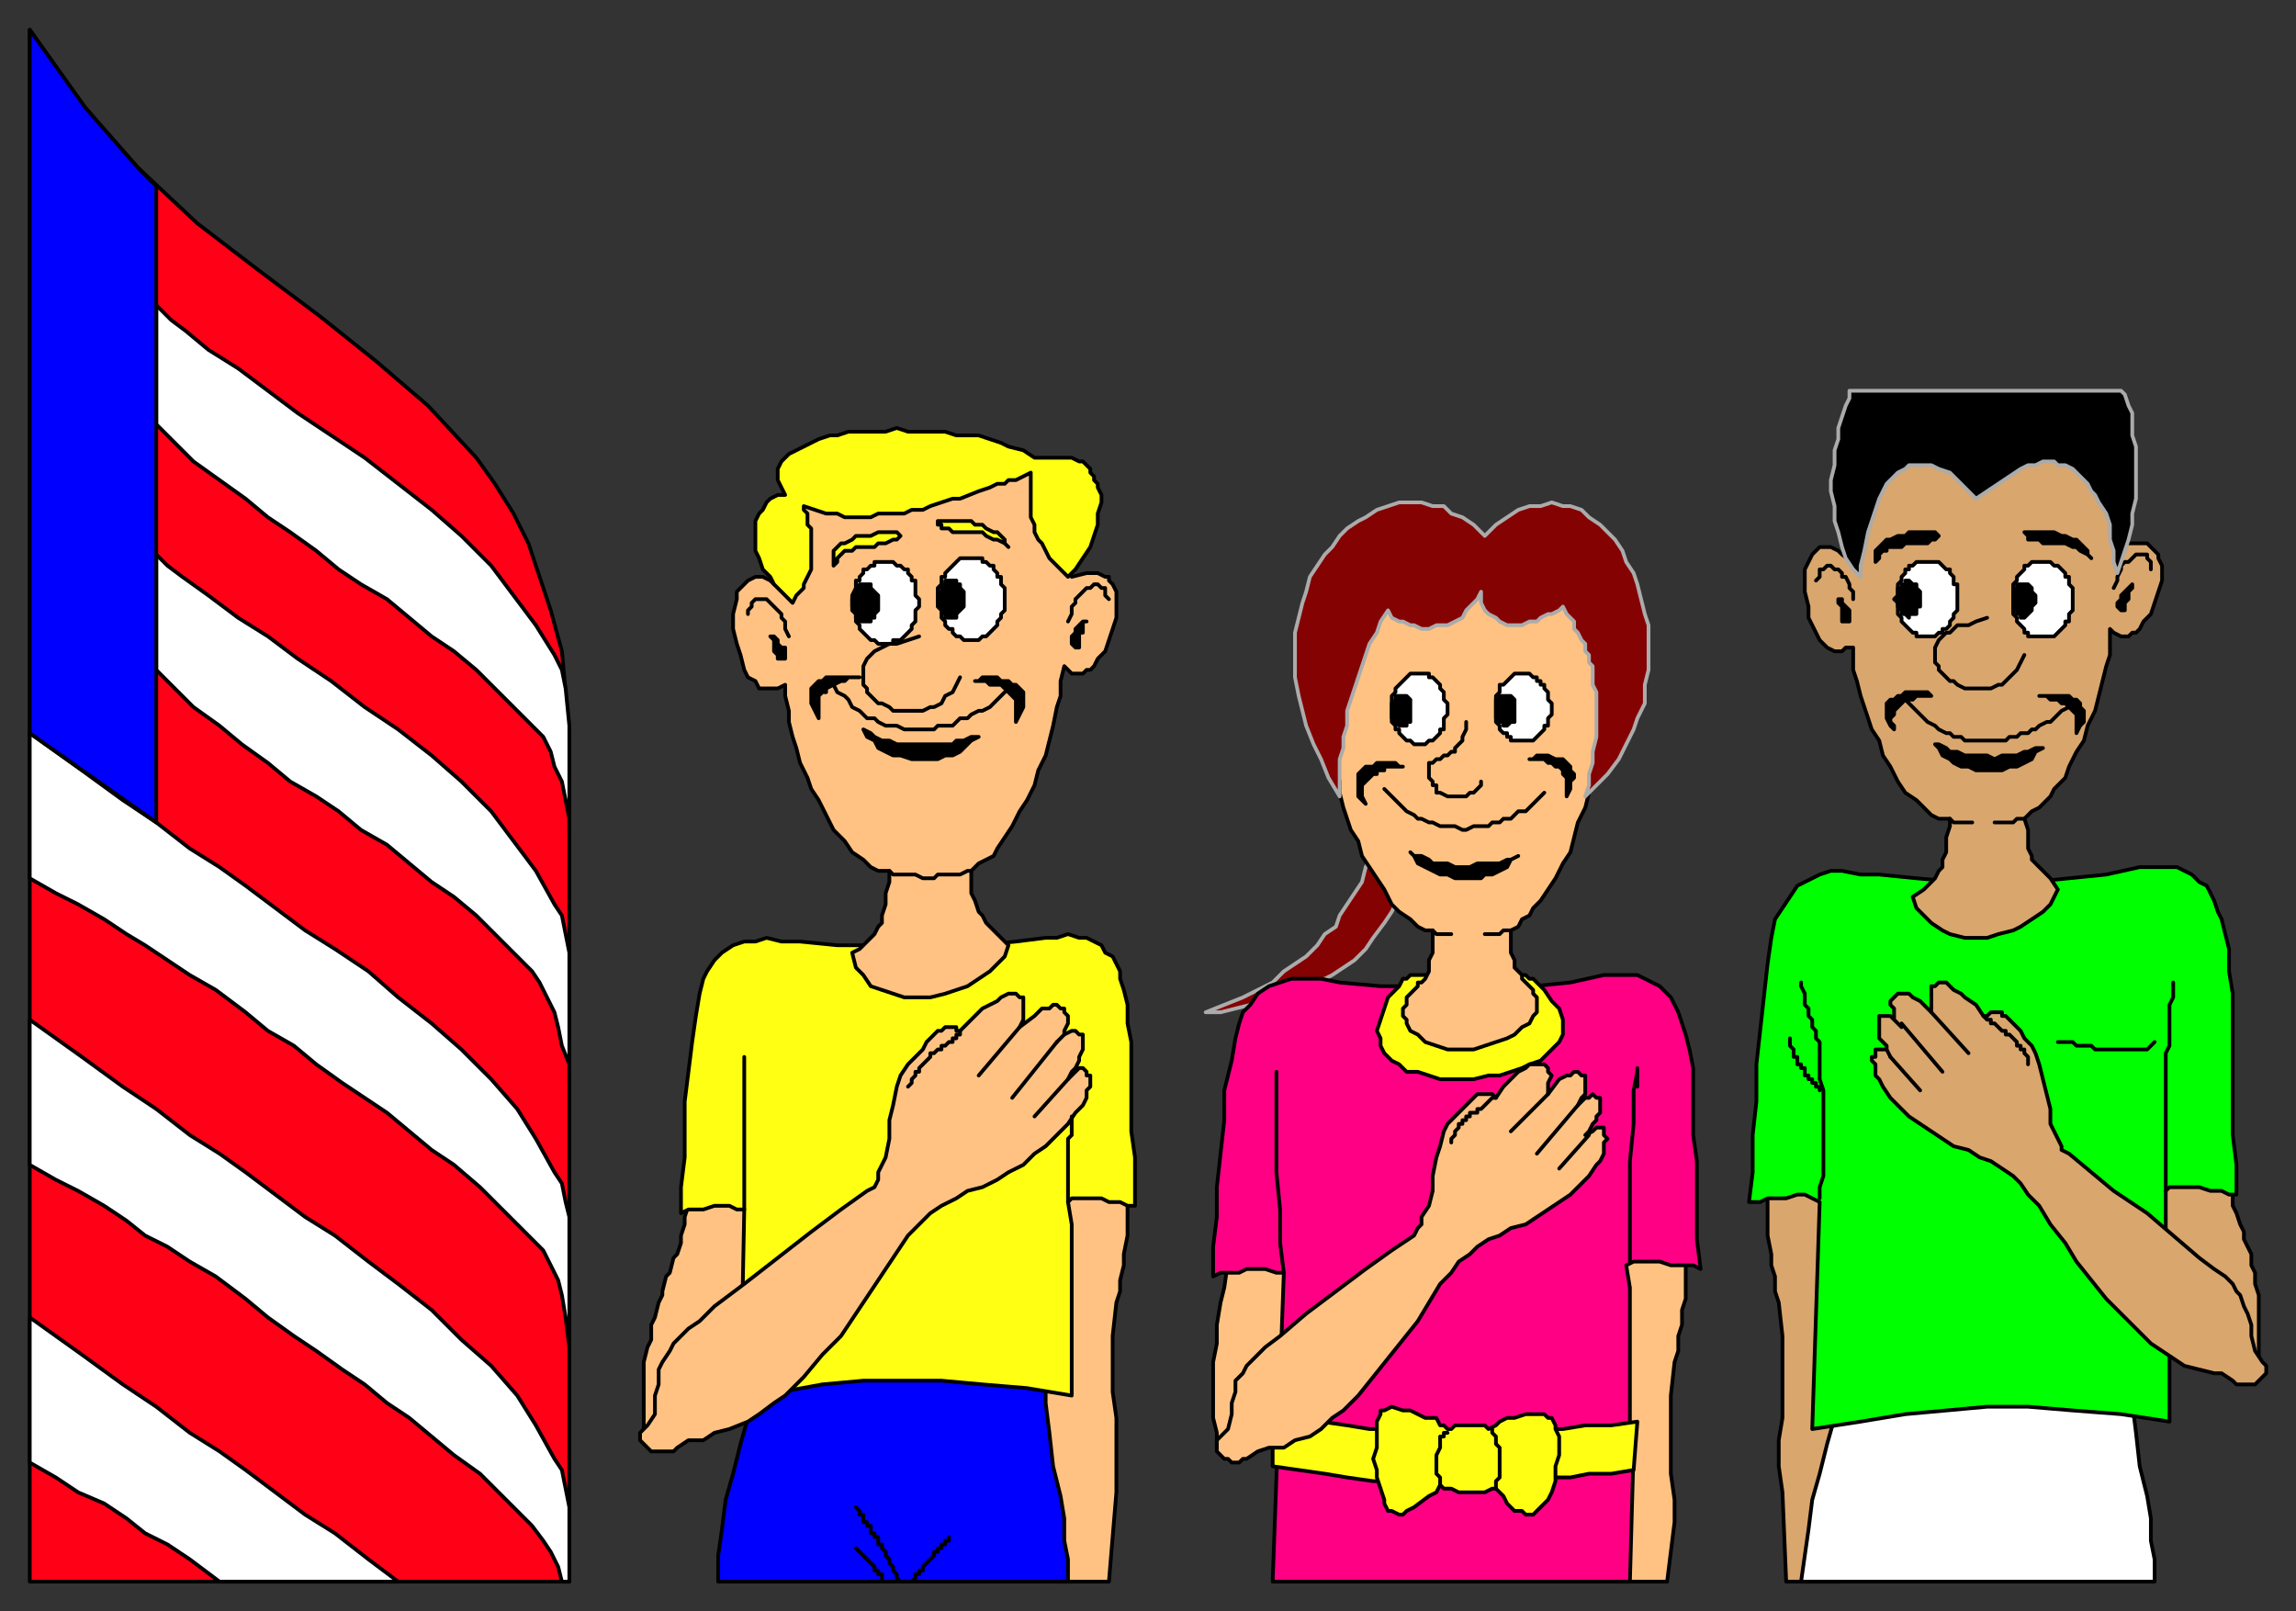
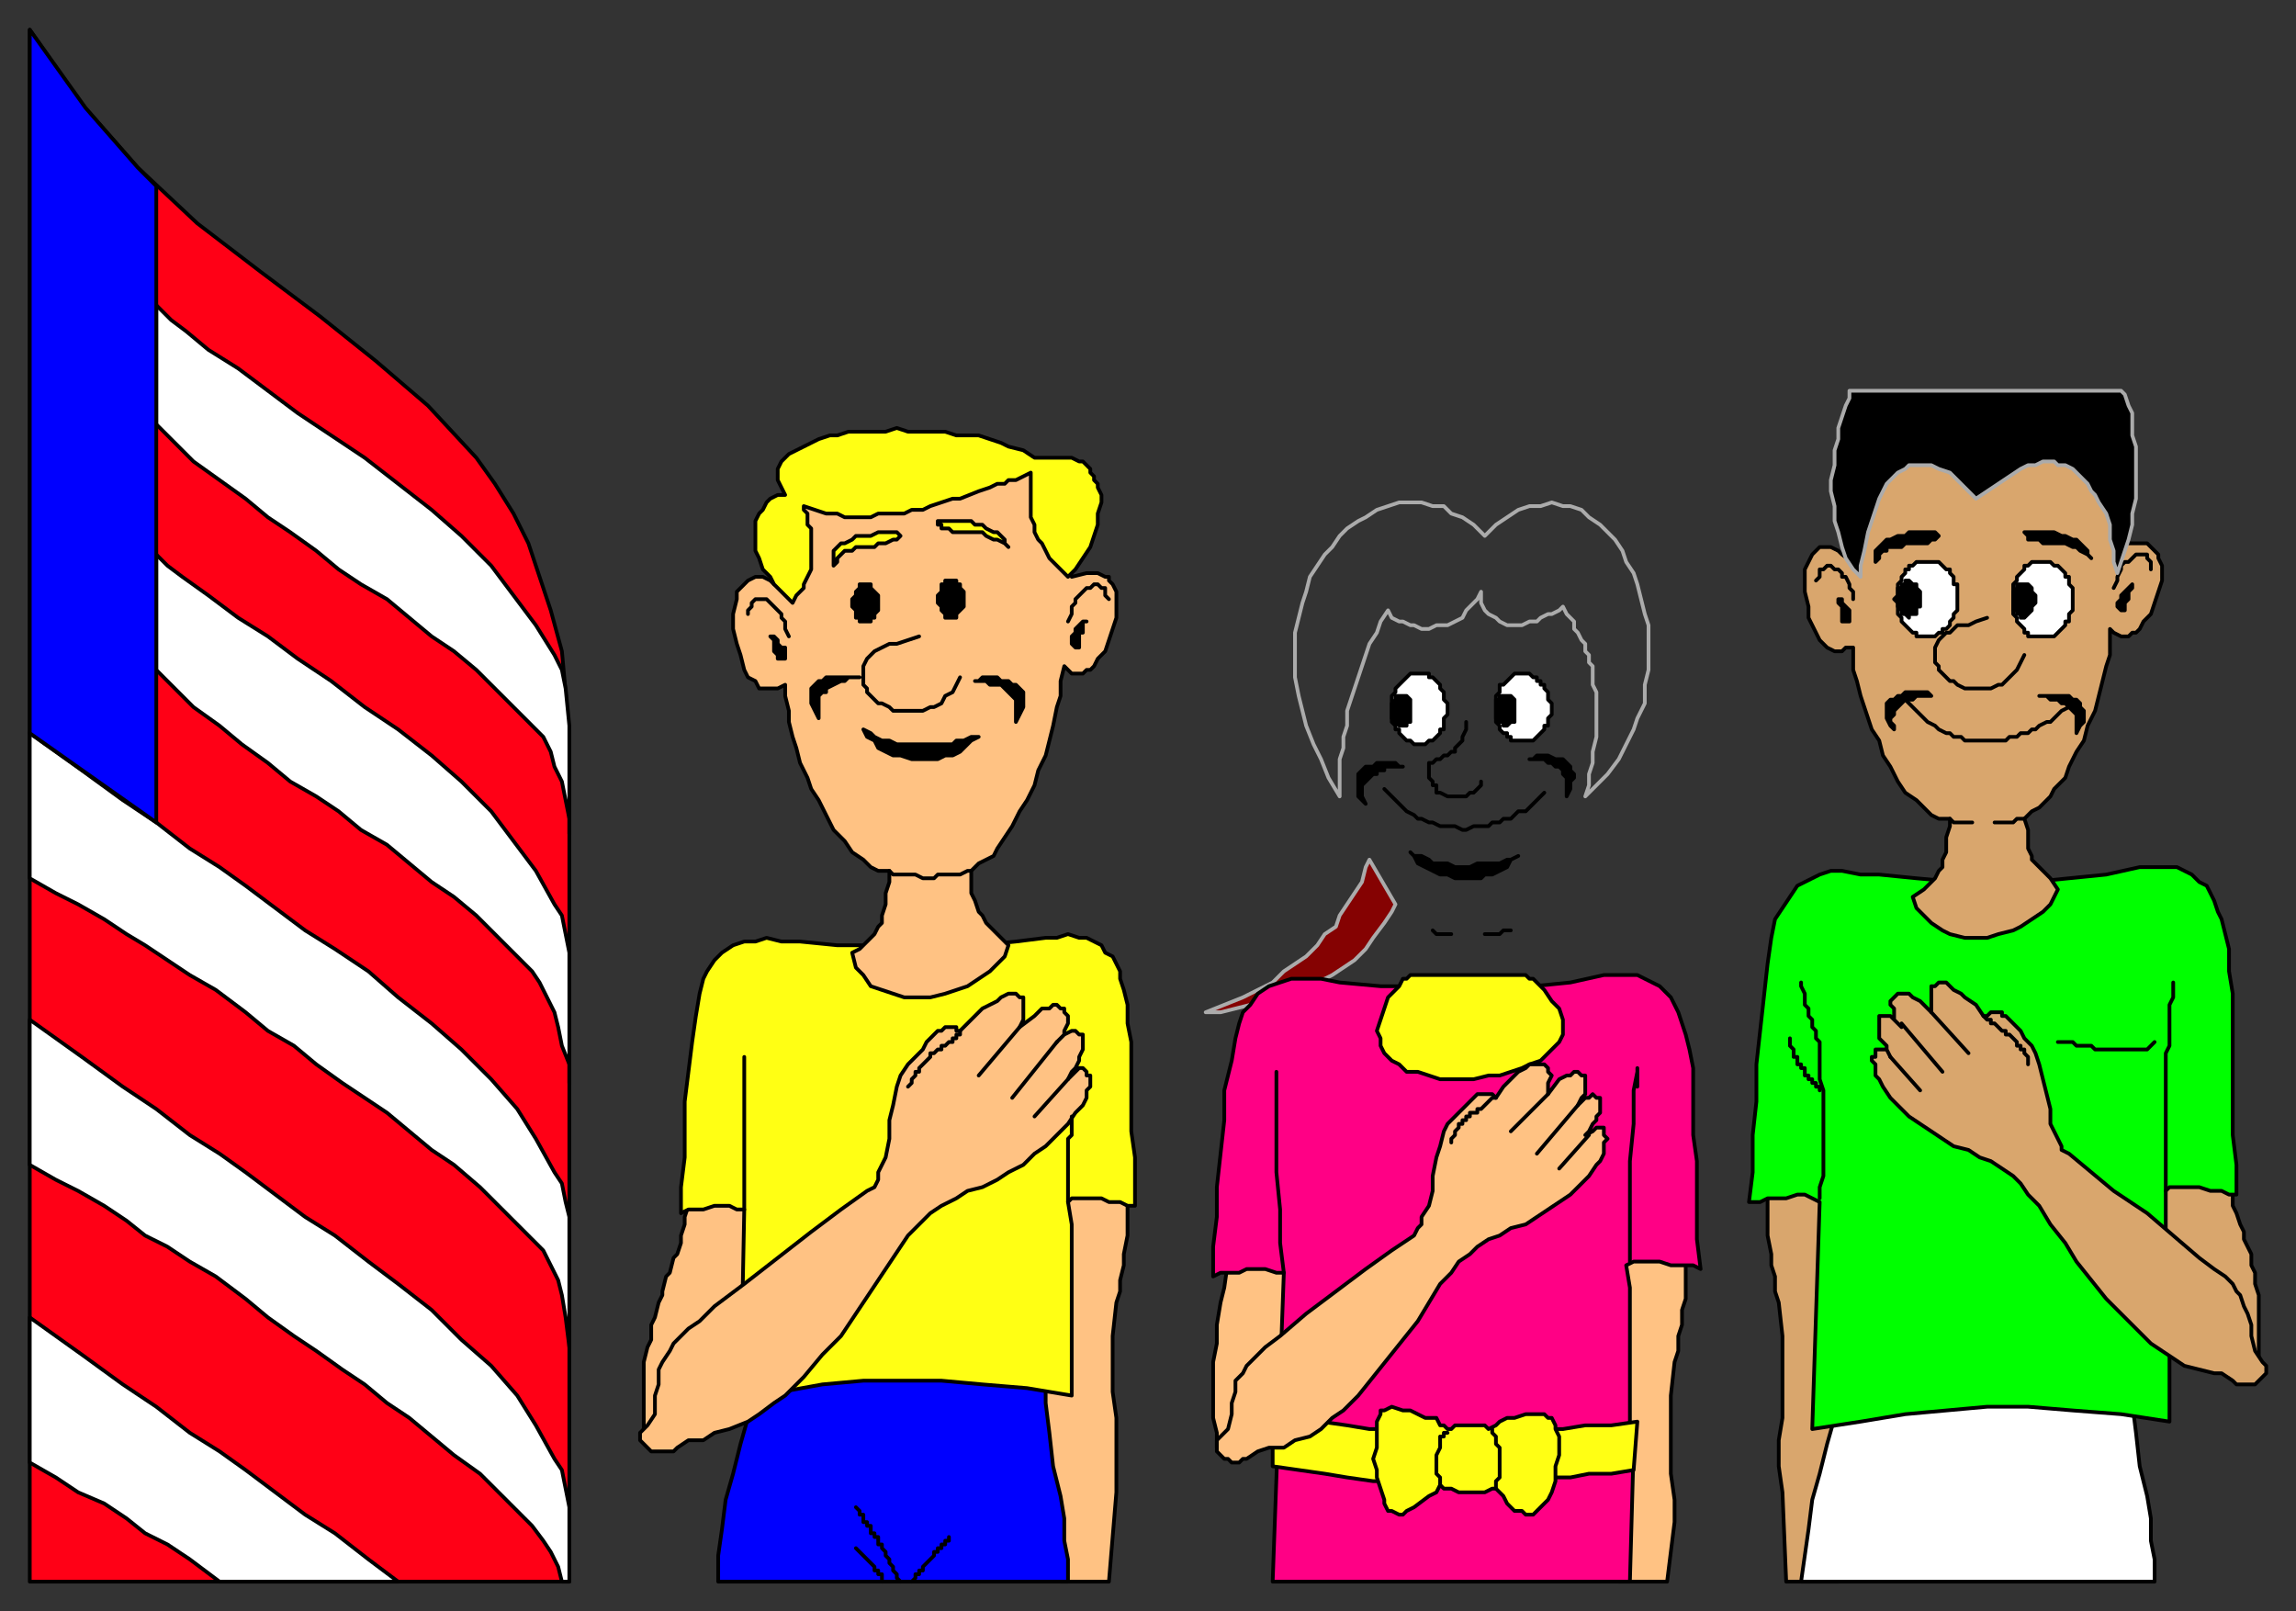
<svg xmlns="http://www.w3.org/2000/svg" fill-rule="evenodd" height="433" preserveAspectRatio="none" stroke-linecap="round" width="617">
  <rect width="100%" height="100%" fill="#333333" stroke="none" />
  <style>.brush0{fill:#fff}.pen0{stroke:#000;stroke-width:1;stroke-linejoin:round}.brush1{fill:#ffc283}.brush2{fill:#00f}.brush3{fill:#ffff14}.brush4{fill:#000}.brush5{fill:#850202}.pen1{stroke:#ababab;stroke-width:1;stroke-linejoin:round}.brush7{fill:#d9a66d}.pen3{stroke:none}</style>
  <path class="pen0 brush1" d="m185 324 8-1h9l-2 54-27 8h0v-19l1-4 1-2v-4l1-2 1-4 1-2v-1l1-4 1-1 1-4 1-1 1-3v-2l1-3v-2l1-3zm99-4 19 1v11l-1 5v3l-1 4v3l-1 3-1 9v15l1 7v20l-2 24h-13l-7-53 6-52z" />
  <path class="pen0 brush2" d="M193 425h94v-6l-1-5v-6l-1-6-2-8-1-9-1-8v-8h-76l-2 6-2 6-2 7-2 8-2 7-1 8-1 7v7z" />
  <path class="pen0 brush3" d="m281 252-8 1-10 1h-9l-10 1-9-1h-10l-10-1h-5l-4-1-3 1h-3l-3 1-3 2-2 2-2 3-1 2-1 4-1 6-1 7-1 8-1 8v15l-1 8v7l2-1h4l3-1h4l2 1h2l-1 51 11-2 11-2 11-1h21l11 1 12 1 12 2v-46l-1-6 1-1h8l2 1h3l2 1h2v-13l-1-7v-24l-1-5v-5l-1-4-1-3v-2l-1-2-1-2-2-1-1-2-2-1-2-1h-2l-3-1-3 1h-3z" />
  <path class="pen0 brush1" d="m235 319-2 1-7 5-8 6-9 7-9 7-8 6-4 4-3 2-2 2-2 2-1 2-2 3-1 2v4l-1 3v5l-2 3-1 1-1 1v2l1 1h0l1 1 1 1h6l1-1 3-2h4l3-2 4-1 5-2 3-2 4-3 3-2 5-5 5-6 5-5 4-6 4-6 4-6 4-6 2-3 3-3 3-3 3-2 4-2 3-2 4-1 4-2 3-2 4-2 3-3 3-2 3-3 3-3 2-3 2-2 1-2v-2l1-1v-3h-1v-1h0l-1-1h-1 0l-1 1-2 2 1-2 1-1 1-2v-1l1-2v-4h-1l-1-1h0-1l-2 1-2 2 2-2v-1l1-2v-2l-1-1v-1h-1l-1-1h-1l-1 1h-2l-2 2-4 3 1-2v-6h-1l-1-1h-2l-2 1-1 1-2 1-2 1-3 3-3 3h-1v-1h-3l-1 1h-1l-1 1-2 2-1 2-2 2-1 1-1 1-2 3-1 3-1 5-1 4v5l-1 5-2 4v2l-1 2z" />
  <path class="pen0" fill="none" d="m274 276-11 13m21-9-12 15m15-5-9 10m-20-23h0v1h-1v1h-1v1h-1 0l-1 1h0-1v1h-1 0l-1 1h0-1v1h0l-1 1h0l-1 1h0l-1 1v1h-1v1h0l-1 1v1l-1 1" />
  <path class="pen0 brush1" d="m213 160-5-3-1-1-2-1h-2l-2 1-1 1-1 1-1 1v2l-1 4v4l1 4 1 3 1 4 1 2 2 1 1 2h5l2-1v3l1 4v3l1 4 1 3 1 4 2 4 1 3 2 3 2 4 2 4 3 3 2 3 3 2 2 2 2 1h3v3l-1 3v3l-1 3v2l-1 1-1 2-2 2-2 2-2 1 1 4 2 2 2 3 3 1 3 1 3 1h7l4-1 3-1 3-1 3-2 3-2 2-2 2-2 1-3-3-3-2-2-1-1-1-2-1-1h0l-1-3-1-2v-6l2-2 2-1 2-1 1-2 2-3 2-3 2-4 2-3 2-4 1-4 2-4 1-4 1-4 1-5 1-3v-4l1-4 1 1 1 1h3l1-1h1l1-1 1-2 2-2 1-3 1-3 1-3v-7l-1-2-1-1v-1h-1l-2-1h-3l-4 1-9-30-64 7-2 28z" />
-   <path class="pen0 brush0" d="M238 151h2l1 1h1l1 1h1v1l1 1v1h1v4l1 1v2l-1 1v3l-1 1v1l-1 1h0l-1 1-1 1h-2v1h-4l-1-1h0-1l-1-1-1-1h0l-1-1v-1l-1-1v-2l-1-1v-4l1-2v-2h1v-1l1-1v-1h1l1-1h1v-1h3zm23-1h3v1h1l1 1h1v1l1 1v1h1v2l1 1v6l-1 1v1l-1 1v1l-1 1h0l-1 1-1 1h-1 0l-1 1h-4l-1-1h-1 0l-1-1v-1h-1l-1-1v-1l-1-1v-2l-1-1v-5l1-1v-2h1v-1l1-1 1-1h0l1-1h0l1-1h3z" />
  <path class="pen0 brush4" d="M233 157h1v1l1 1h0l1 1v4l-1 1v1h-1v1h-1 0-2v-1h-1v-2l-1-1v-2l1-1v-1h0l1-1v-1h2zm23-1h1v1h1v1l1 1v4l-1 1h0l-1 1v1h-1 0-2v-1l-1-1h0v-1l-1-1v-2l1-1v-2h1v-1h2z" />
  <path class="pen0" fill="none" d="m247 171-3 1-3 1h-2l-2 1-2 1-1 1-1 1-1 2v5l1 1v1l1 1 1 1 1 1h1l2 1 1 1h8l2-1h1l2-1 1-2 2-1 1-2 1-2" />
  <path class="pen0 brush4" d="M231 182h-9l-1 1h-1l-1 1-1 1v4l1 2 1 2v-6l1-1h1v-1l2-1h0l2-1h1l1-1h3zm31 1h1l1-1h4l1 1h2l1 1h1l1 1 1 1v4l-1 2-1 2v-6l-1-1-1-1h0l-1-1-1-1h-3l-1-1h-3z" />
-   <path class="pen0" fill="none" d="m224 184 1 2 2 1 1 1 1 2 2 1 1 1 1 1h2l1 1 2 1h3l2 1h8l1-1h4l1-1 1-1h2l1-1 2-1h1l2-1 1-1 1-1 1-1 1-1" />
  <path class="pen0 brush4" d="m232 196 2 1 1 1 2 1h2l2 1h15l1-1h2l2-1h2l-2 1-1 1-2 2-2 1h-2l-2 1h-7l-3-1h-2l-2-1-2-1-1-2-2-1-1-2z" />
  <path class="pen0" fill="none" d="M261 234h-1l-2 1h-6l-1 1h-3l-2-1h-6l-1-1m-38-69v-1l1-1v-1l1-1h3l1 1 1 1 1 1 1 1v1l1 1v2l1 2m86-10-1-1v-2h-1l-1-1h-1 0l-1 1h-1l-1 1-1 1-1 1v1l-1 1v2l-1 2" />
  <path class="pen0 brush4" d="M207 171h1l1 1v1l1 1h1v3h-2 0v-1h0l-1-1v-2h0v-1l-1-1h0zm85-4h-1l-1 1-1 1v1l-1 1v2h0l1 1h1v-1h0v-3h1v-3h1z" />
  <path class="pen0 brush3" d="M224 152v-4l1-1 1-1h1l2-1 1-1h4l2-1h5l1 1-1 1h-1l-2 1h-2l-1 1h-5l-1 1h-2l-1 1-1 1v1l-1 1zm47-5-1-1-2-1h-1l-2-1-1-1h-8l-1-1h-2v-1h-1v-1h9l1 1h2l1 1 2 1h1l1 1 1 1v1l1 1z" />
  <path class="pen0 brush3" d="m277 127-2 1-2 1h-2l-1 1h-2l-2 1-3 1-5 2h-2l-3 1-3 1-2 1h-3l-2 1h-7l-2 1h-7l-2-1h-3l-3-1-3-1v1l1 1v3l1 1v11l-1 2-1 2v1l-2 2-1 2-3-3-2-2-1-2-2-2-1-3-1-2v-8l1-2 1-1 1-2 1-1 2-1h2l-1-2-1-2v-3l1-2 1-1 1-1 2-1 2-1 2-1 2-1 3-1h2l3-1h10l3-1 3 1h10l3 1h6l3 1 3 1 2 1 4 1 3 2h10l2 1h1l1 1 1 1v1l1 1v1l1 1v1l1 2v2l-1 3v3l-1 3-1 3-2 3-2 3-2 2-2-2-1-1-2-2-1-2-1-2-1-1-1-2v-2l-1-2v-12z" />
  <path class="pen0" fill="none" d="M242 425h0l-1-1v-1h0l-1-1h0v-1l-1-1h0v-1l-1-1h0v-1l-1-1h0v-1h-1v-2h-1v-1h-1v-2h-1v-1h-1v-2h-1v-1l-1-1m7 20h0v-1h0v-1h0-1 0v-1h0-1v-1h0l-1-1h0l-1-1h0l-1-1h0l-1-1h0l-1-1h0m15 9h0l1-1h0v-1h1v-1h1v-1h0l1-1h0l1-1h0l1-1h0v-1h1v-1h1v-1h1v-1h1v-1m-55-88h0v-41m87 39h0v-2h0v-2h0v-2h0v-4h0v-3h0v-3h0v-1l1-1h0v-2h0v-3" />
  <path class="pen0 brush1" d="M330 339h16l-1 46-18 4h0v-4l-1-4v-15l1-5v-5l1-6 1-4 1-7zm104-3 19 3v10l-1 3v4l-1 3v4l-1 3-1 9v21l1 7v6l-1 8-1 8h-13l-1-89z" />
  <path class="pen1 brush5" d="m368 231-1 2-1 4-2 3-2 3-2 3-1 3-3 2-2 3-3 3-3 2-3 2-3 3-4 2-4 2-5 2-5 2h4l4-1 4-1h4l4-2 3-1 4-1 3-2 4-2 3-2 3-2 3-3 2-3 3-4 2-3 1-2-7-12z" />
  <path class="pen0" style="fill:#ff0085" d="m431 262-9 2-10 1h-41l-11-1-5-1h-8l-3 1-3 1-3 2-2 3-2 2-1 3-1 4-1 6-2 8v8l-1 9-1 9v8l-1 8v8l2-1h5l2-1h5l3 1h2l-3 83h96l1-36-1-7v-36l-1-6 2-1h7l3 1h6l2 1-1-8v-21l-1-7v-18l-1-5-1-4-1-3-1-3-1-2-1-2-1-1-2-2-2-1-2-1-2-1h-9z" />
  <path class="pen0 brush3" d="M342 381v13l7 1 7 1 6 1 7 1h42l5-1h6l5-1h6l6-1 1-13-7 1h-7l-6 1h-6l-6 1h-28l-6-1h-6l-6-1-7-1-6-1h-7z" />
  <path class="pen0 brush3" d="m389 384-1-1h-1l-1-2h-3l-2-1-2-1h-2l-3-1-2 1h-1v1l-1 2v7l-1 3 1 3v2l1 3 1 3v1l1 2h1l2 1h1l1-1 2-1 4-3 2-1 1-2 1 1h2l2 1h7l2-1h1l1 1 1 1 1 2 1 1 1 1h2l1 1h2l1-1 1-1 1-1 1-1 1-2 1-3v-4l1-3v-5l-1-2v-1l-1-2h-1l-1-1h-5l-3 1h-2l-2 1-1 1-2 1-1-1h-8l-1 1h-1z" />
  <path class="pen0" fill="none" d="M389 385h-1v1h-1v3l-1 2v5l1 1v2h0m14-15v1h0l1 1v2l1 1v8l-1 1v2" />
  <path class="pen0 brush3" d="m413 264 2 2 2 3 2 2 1 3v4l-1 2-2 2-1 1-2 2-3 1-2 1-3 1-3 1h-3l-4 1h-9l-3-1-3-1h-3l-2-2-2-1-2-2-1-2v-2l-1-2 1-3 1-3 1-3 2-2 1-1 1-2h1l1-1h31l1 1h1l1 1z" />
-   <path class="pen0 brush1" d="m358 204 2 6v3l1 4 1 3 1 3 2 3 1 4 2 3 2 3 2 3 2 4 2 2 3 2 2 2 2 1h2v6l-1 2v3l-1 2h0l-1 1h-1v1l-1 1-1 1h0l-1 1v2l-1 1v2l1 1v1l1 2 2 1 2 2 3 1 3 1h7l3-1 3-1 3-1 2-1 2-2 2-1 1-2 1-1v-4l-1-1v-1l-1-1-1-1-1-1v-1l-1-1-1-1v-2l-1-2v-6l2-1 1-2 2-1 1-2 2-2 2-3 2-3 2-4 2-3 1-4 1-4 2-4 1-4 1-4 3-15-1-37-72 1v46z" />
  <path class="pen0 brush0" d="M381 181h3v1h1l1 1h0l1 1h0v1l1 1v2l1 1v3h0l-1 1v3h-1v1l-1 1h0l-1 1h-1 0l-1 1h-3 0l-1-1h-1 0l-1-1h0l-1-1v-1h-1v-1l-1-1v-2h0v-5l1-1v-1l1-1h0l1-1h0l1-1h0l1-1h2zm28 0h2l1 1h1v1h1v1h1v1l1 1v2h0l1 1v3l-1 1v2h-1v1l-1 1h0l-1 1h0l-1 1h-1 0-3 0-2v-1h-1v-1h-1l-1-1v-1h0l-1-1v-6h0v-1l1-1v-2h1l1-1h0l1-1h0l1-1h2z" />
  <path class="pen0 brush4" d="M377 187h1l1 1h0v4h0v2h-1v1h-1 0-1 0l-1-1h0l-1-1v-1h0v-3l1-1h0v-1h2zm28 0h1l1 1h0v3h0v3h-1 0l-1 1h0-1v-1h-1 0l-1-1v-2h0v-3h1v-1h2zm-28 19h-1l-1-1h-5l-1 1h-2l-1 1-1 1v6l2 2-1-2v-3l1-1h0l1-1 1-1h1v-1h2v-1h5zm34-2h1l1-1h3l2 1h2l1 1 1 1v1l1 1v1l-1 1v2l-1 2v-5h0l-1-1v-1l-1-1h-1l-1-1h-1l-1-1h-4z" />
  <path class="pen0" fill="none" d="m372 212 1 1 2 2 1 1 1 1 1 1 2 1 1 1h1l2 1h1l2 1h4l2 1h1l2-1h4l1-1h2l1-1h2l1-1 1-1h2l1-1 1-1 1-1 1-1 1-1" />
  <path class="pen0 brush4" d="m379 229 1 1h2l2 1 1 1h4l2 1h4l2-1h6l2-1h1l2-1-2 1-1 2-2 1-2 1h-2l-1 1h-7l-2-1h-2l-2-1-2-1-2-1-1-2-1-1z" />
  <path class="pen0" fill="none" d="M385 250h0l1 1h4m16-1h0-1 0-1 0l-1 1h0-1 0-1 0-2m-5-57v2l-1 2v1l-1 1-1 1v1h-1l-1 1h-1l-1 1h-1 0l-1 1h-1v1h0v3l1 1v1h1v2h1l2 1h5l1-1h1l1-1 1-1h0v-1" />
-   <path class="brush5" style="stroke:none" d="m360 214-3-5-2-5-2-4-2-5-1-4-1-4-1-5v-12l1-4 1-4 1-3 1-4 2-3 2-3 2-2 2-3 2-2 3-2 2-1 3-2 3-1 3-1h6l3 1h3l2 2 3 1 3 2 3 3 3-3 3-2 3-2 3-1h3l3-1 3 1h2l3 1 2 2 3 2 2 2 2 2 2 3 1 3 2 3 1 3 1 4 1 4 1 3v12l-1 4v5l-2 4-1 3-2 4-2 4-3 4-3 3-3 3 1-3v-3l1-3v-3l1-4v-12l-1-2v-5l-1-1v-2l-1-1v-2l-1-1-1-2-1-1v-2l-1-1-1-1-1-2-1 1-2 1h-1l-2 1-1 1h-2l-2 1h-4l-2-1-1-1-2-1-1-1-1-2v-3l-1 2-2 2-1 1-1 2-2 1-2 1h-3l-2 1h-2l-2-1h-1l-2-1h-1l-2-1-1-2-2 3-1 3-2 3-1 3-1 3-1 3-1 3-1 3-1 3v4l-1 3v3l-1 3v10z" />
  <path class="pen1" fill="none" d="m360 214-3-5-2-5-2-4-2-5-1-4-1-4-1-5v-12l1-4 1-4 1-3 1-4 2-3 2-3 2-2 2-3 2-2 3-2 2-1 3-2 3-1 3-1h6l3 1h3l2 2 3 1 3 2 3 3 3-3 3-2 3-2 3-1h3l3-1 3 1h2l3 1 2 2 3 2 2 2 2 2 2 3 1 3 2 3 1 3 1 4 1 4 1 3v12l-1 4v5l-2 4-1 3-2 4-2 4-3 4-3 3-3 3 1-3v-3l1-3v-3l1-4v-12l-1-2v-5l-1-1v-2l-1-1v-2l-1-1-1-2-1-1v-2l-1-1-1-1-1-2-1 1-2 1h-1l-2 1-1 1h-2l-2 1h-4l-2-1-1-1-2-1-1-1-1-2v-3l-1 2-2 2-1 1-1 2-2 1-2 1h-3l-2 1h-2l-2-1h-1l-2-1h-1l-2-1-1-2-2 3-1 3-2 3-1 3-1 3-1 3-1 3-1 3-1 3v4l-1 3v3l-1 3v10h0" />
  <path class="pen0 brush1" d="m381 330-1 2-6 4-7 5-8 6-8 6-7 6-4 3-2 2-2 2-1 1-1 2-2 2v3l-1 3v3l-1 4-2 2-1 1v3h0l1 1 1 1h1l1 1h2l1-1h1l3-2 3-1h4l3-2 4-1 3-2 3-3 3-2 4-4 4-5 4-5 4-5 4-5 3-5 3-5 3-3 2-3 3-2 2-2 3-2 3-1 3-2 4-1 3-2 3-2 3-2 3-2 2-2 3-3 2-3 1-1 1-2v-3l1-1h0l-1-1v-1h0v-1h-2 0l-1 1-2 1 1-1 1-2 1-1v-1l1-1v-4h-1 0l-1-1-1 1h-1l-2 2 1-2 1-1v-5h-1l-1-1h-1l-1 1h-1l-2 1-3 4v-3l1-2-1-1v-1l-1-1h0-4l-1 1-2 1-1 1-3 3-2 3-1-1h-2 0-2l-1 1h0l-2 2-1 1-2 2-1 1-1 1-1 2-1 4-1 3-1 5v4l-1 4-2 3v2l-1 1z" />
  <path class="pen0" fill="none" d="m416 294-10 10m18-7-11 13m14-5-8 9m-17-19h0-1 0l-1 1h0l-1 1h0l-1 1h0-1 0v1h-1 0-1v1h0-1v1h-1v1h0-1v1h0l-1 1h0v1h0l-1 1v1m-45 35h0l-1-8v-9l-1-10v-27m95 51h0v-27l1-10v-9l1-5v-1 5" />
  <path class="pen0 brush7" d="m599 319-18-2-1 40 27 8h0v-17l-1-3v-3l-1-2v-3l-1-2-1-2v-2l-1-2-1-3-1-2v-3l-1-2zm-105 1-19 1v11l1 5v3l1 3v4l1 3 1 9v22l-1 6v7l1 7 1 24h14l6-53-6-52z" />
  <path class="pen0 brush0" d="M484 425h95v-6l-1-5v-6l-1-6-2-8-1-9-1-8v-8h-76l-2 6-2 6-2 7-2 8-2 7-1 8-1 7-1 7z" />
  <path class="pen0" style="fill:#0f0" d="m575 233-9 2-10 1-10 1h-20l-11-1-10-1h-5l-5-1h-3l-3 1-4 2-2 1-2 3-2 3-2 3-1 5-1 7-1 9-1 9-1 9v10l-1 9v10l-1 8h3l2-1h5l3-1h2l2 1 2 1-2 61 13-2 12-2 11-1 11-1h11l12 1 13 1 13 2v-39l-1-8v-15l1-1h8l3 1h3l2 1h2v-8l-1-8v-38l-1-6v-6l-1-4-1-4-1-2-1-3-1-2-1-2-2-1-2-2-2-1-2-1h-10z" />
  <path class="pen0 brush7" d="m554 309 2 1 6 5 6 5 9 6 7 6 7 6 4 3 3 2 2 2 1 2 1 1 1 3 1 2 1 3v3l1 4 2 3h0l1 1v2l-1 1h0l-1 1h0l-1 1h-5l-1-1-3-2h-2l-4-1-4-1-3-2-3-2-3-2-3-3-4-4-5-5-4-5-4-5-3-5-4-5-3-5-3-3-2-3-2-2-3-2-3-2-3-1-3-2-4-1-3-2-3-2-3-2-3-2-2-2-3-3-2-3-1-2-1-1v-3l-1-1v-1h1v-2h3l1 2-1-2v-1l-1-1-1-1v-4h0v-2h3l1 1 2 2-2-2v-3l-1-1v-1l1-1h0l1-1h3l1 1 2 1 3 3v-7h1l1-1h2l1 1 1 1 2 1 1 1 3 2 2 3h1l1-1h3v1h1l1 1 1 1 2 2 1 2 1 1 1 1 1 2 1 3 1 4 1 4 1 4v4l2 4 1 2v1z" />
  <path class="pen0" fill="none" d="m519 272 10 11m-18-8 11 13m-14-4 8 9m17-20h0l1 1h1v1h1l1 1h0l1 1h1v1h1l1 1h0l1 1h0v1h1v1h1v1l1 1h0v2" />
  <path class="pen0 brush7" d="m499 152-4-3-1-1-2-1h-3l-1 1-1 1-1 2-1 2v6l1 4v3l2 4 1 2 1 1 1 1 2 1h2l1-1h2v6l1 3 1 4 1 3 1 3 1 3 2 3 1 4 2 3 2 4 2 3 3 2 2 2 2 2 2 1h3v2l-1 3v4l-1 2v2l-1 1-1 2-2 2-1 1-3 2 1 3 2 2 2 2 3 2 2 1 4 1h6l3-1 4-1 2-1 3-2 3-2 2-2 1-2 1-2-2-3-2-2-1-1-1-1-1-1v-1l-1-2v-5l-1-3 2-2 2-1 1-1 2-2 1-2 3-3 1-3 2-4 2-3 1-4 2-4 1-4 1-4 1-4 1-3v-7l1 1 2 1h2l1-1h1l1-1 1-2 2-2 1-3 1-3 1-3v-4l-1-2v-1l-1-1-1-1-1-1h-8l-8-27h-61l-1 33z" />
  <path class="pen0 brush0" d="M518 151h3l1 1h0l1 1h1v1l1 1v2h1v7l-1 1v1h0l-1 1v1l-1 1h-1v1h-1l-1 1h0-5v-1h-1l-1-1h0l-1-1-1-1v-1h0l-1-1v-3l-1-1 1-1v-3h0l1-1v-1l1-1v-1h1v-1h1l1-1h3zm31 0h2l1 1h1l1 1 1 1v1h1v2l1 1v6l-1 1v2h-1v1l-1 1-1 1h0l-1 1h-3 0-4v-1h-1v-1l-1-1-1-1h0v-1l-1-1v-8l1-1v-1l1-1h0l1-1v-1h1l1-1h3z" />
  <path class="pen0 brush4" d="M513 156h0l1 1h1v1h0l1 1v4h-1v2h-2v1l-1-1h0-1v-1l-1-1h0v-5h1v-1h1v-1h1zm31 1h1l1 1v1h0l1 1v2l-1 1v1h0l-1 1h0l-1 1h0-1v-1h-1v-1h-1v-5h0l1-1v-1h2z" />
  <path class="pen0" fill="none" d="m534 166-3 1-2 1h-3l-2 2h-1l-1 1-1 1-1 2v4l1 1v1l1 1 1 1 1 1h1l1 1 2 1h7l2-1h1l1-1 2-2 1-1 1-2 1-2" />
  <path class="pen0 brush4" d="m519 187-1-1h-6l-1 1h-1l-1 1h-1l-1 1v4l1 2 1 1v-1l-1-1v-1l1-1v-1l1-1h0l1-1 1-1h2l1-1h4zm29 0h8l1 1h1l1 1v1l1 1v3l-1 1-1 2v-5l-1-1-1-1h0l-1-1h-1l-1-1h-2l-1-1h-2z" />
  <path class="pen0" fill="none" d="m512 188 2 2 1 1 1 1 1 1 1 1 2 1 1 1 2 1h1l1 1h2l1 1h11l1-1h2l1-1h2l1-1h1l1-1 2-1h1l1-1 1-1 1-1 2-1" />
-   <path class="pen0 brush4" d="M520 200h1l2 1 1 1h2l2 1h6l2 1 2-1h4l2-1h1l2-1h2l-2 1-1 2-2 1-2 1h-2l-2 1h-7l-2-1h-2l-2-1-1-1-2-1-1-2-1-1z" />
  <path class="pen0" fill="none" d="M524 220h0l1 1h5m14-1h0-1 0-1 0l-1 1h-2 0-1 0-1 0-1m-48-65 1-1v-2h1l1-1h1l1 1h1l1 1v1h1l1 2v1l1 1v2m80-8v-2h0l-1-1v-1h-3 0l-1 1-1 1h-1l-1 1v1l-1 2v1l-1 2" />
  <path class="pen3 brush4" d="M494 161h1v1l1 1 1 1v3h-2v-4l-1-1v-1z" />
  <path class="pen0" fill="none" d="M494 161h1v1l1 1 1 1v2h0v1h0-1 0-1v-3h0v-1l-1-1h0v-1h0" />
  <path class="pen3 brush4" d="m573 157-1 1-1 1-1 1v1l-1 1v1l1 1h1v-2l1-1v-2l1-1v-1z" />
  <path class="pen0" fill="none" d="m573 157-1 1-1 1h0l-1 1v1l-1 1v1l1 1h1v-2h0l1-1v-2h0l1-1v-1h0" />
  <path class="pen0 brush4" d="M504 151v-3l1-1 1-1 1-1h1l2-1h2l1-1h7l1 1-1 1h-1l-1 1h-6l-1 1h-4v1h-1l-1 1v1l-1 1zm58-1-1-1-2-1-1-1h-1l-2-1h-6l-1-1h-3v-1h0l-1-1h8l2 1h1l2 1h1l1 1 1 1 1 1v1l1 1z" />
  <path class="pen1 brush4" d="m498 153-2-3-1-3-1-4-1-3v-4l-1-4v-3l1-4v-4l1-3v-3l1-3 1-3 1-2v-2h73l1 1 1 3 1 2v6l1 3v14l-1 4v3l-1 4-1 3-1 3-1 3-1-3v-3l-1-3v-4l-1-3-2-3-1-2-1-1-1-2-1-1-2-2-1-1-2-1h-2l-1-1h-3l-2 1h-2l-2 1-3 2-3 2-3 2-3 2-2-2-3-3-2-2-3-1-2-1h-6l-1 1-2 1-2 2-1 1-1 2-1 2-1 3-1 3-1 3-1 5-1 4v3l-2-2z" />
  <path class="pen0" fill="none" d="M489 322h0v-3l1-3v-23l-1-3v-8h0v-2l-1-1v-2l-1-1v-2l-1-1v-2l-1-1v-3l-1-2v-1" />
  <path class="pen0" fill="none" d="M489 293h0v-1h-1v-1h0-1v-1h-1v-1h0-1v-1h0v-1h-1v-1h0-1v-1h0v-1h-1v-1h0v-1h0l-1-1h0v-1h0v-1m101 41h0v-37l1-2v-11l1-2v-4m-31 16h4l1 1h4l1 1h14l1-1h0l1-1" />
  <path class="pen0" style="fill:#ff0016" d="m8 8 14 20 15 17 16 15 17 13 16 12 15 12 14 12 13 14 5 7 5 8 4 8 3 9 3 9 3 11 1 11 1 12v227H8V8z" />
  <path class="pen0 brush0" d="m42 82 4 4 4 3 6 5 8 5 8 6 8 6 9 6 9 6 9 7 9 7 8 7 8 8 6 8 6 8 5 8 2 4 1 5 1 10v29-4l-1-5-1-5-2-4-1-4-2-4-3-3-3-3-6-6-6-6-6-5-6-4-6-5-6-5-7-4-6-4-6-5-7-5-6-4-6-5-7-5-7-5-6-6-4-4V82zm0 67 3 3 4 3 7 5 8 6 8 5 8 6 9 6 9 7 9 6 9 7 8 7 8 8 6 8 6 8 5 9 2 3 1 5 1 5v35-5l-2-5-1-5-1-4-2-4-2-4-2-3-3-3-6-6-6-6-6-5-6-4-6-5-6-5-7-4-6-5-6-4-7-4-6-5-7-5-6-5-7-5-6-6-4-4v-31zM8 197l7 5 7 5 11 8 9 6 9 7 8 5 7 5 8 6 8 6 8 5 9 6 8 7 9 7 8 7 8 8 7 8 5 8 5 9 2 3 1 5 1 4v35l-1-8-1-6-1-4-2-4-2-4-3-3-3-3-6-6-5-5-7-6-6-4-6-5-6-5-6-4-6-4-7-5-6-5-7-4-6-5-8-6-7-4-6-4-6-4-5-3-6-4-7-4-6-3-7-4v-39zm0 77 7 5 7 5 11 8 9 6 9 7 8 5 7 5 8 6 8 6 8 5 9 7 8 6 9 7 8 8 8 7 7 8 5 8 5 9 2 3 1 5 1 5v20h-2l-1-4-2-4-2-3-3-4-3-3-6-6-5-5-7-5-6-5-6-5-6-4-6-5-6-4-7-5-6-4-7-5-6-5-8-6-7-4-6-4-6-3-5-4-6-4-7-4-6-3-7-4v-39zm0 80 7 5 7 5 11 8 9 6 9 7 8 5 7 5 8 6 8 6 8 5 9 7 8 6H59l-8-6-6-4-6-3-5-4-6-4-7-3-6-4-7-4v-39z" />
  <path class="pen0 brush2" d="m8 8 15 21 14 16 5 5v171L8 197V8h0z" />
</svg>